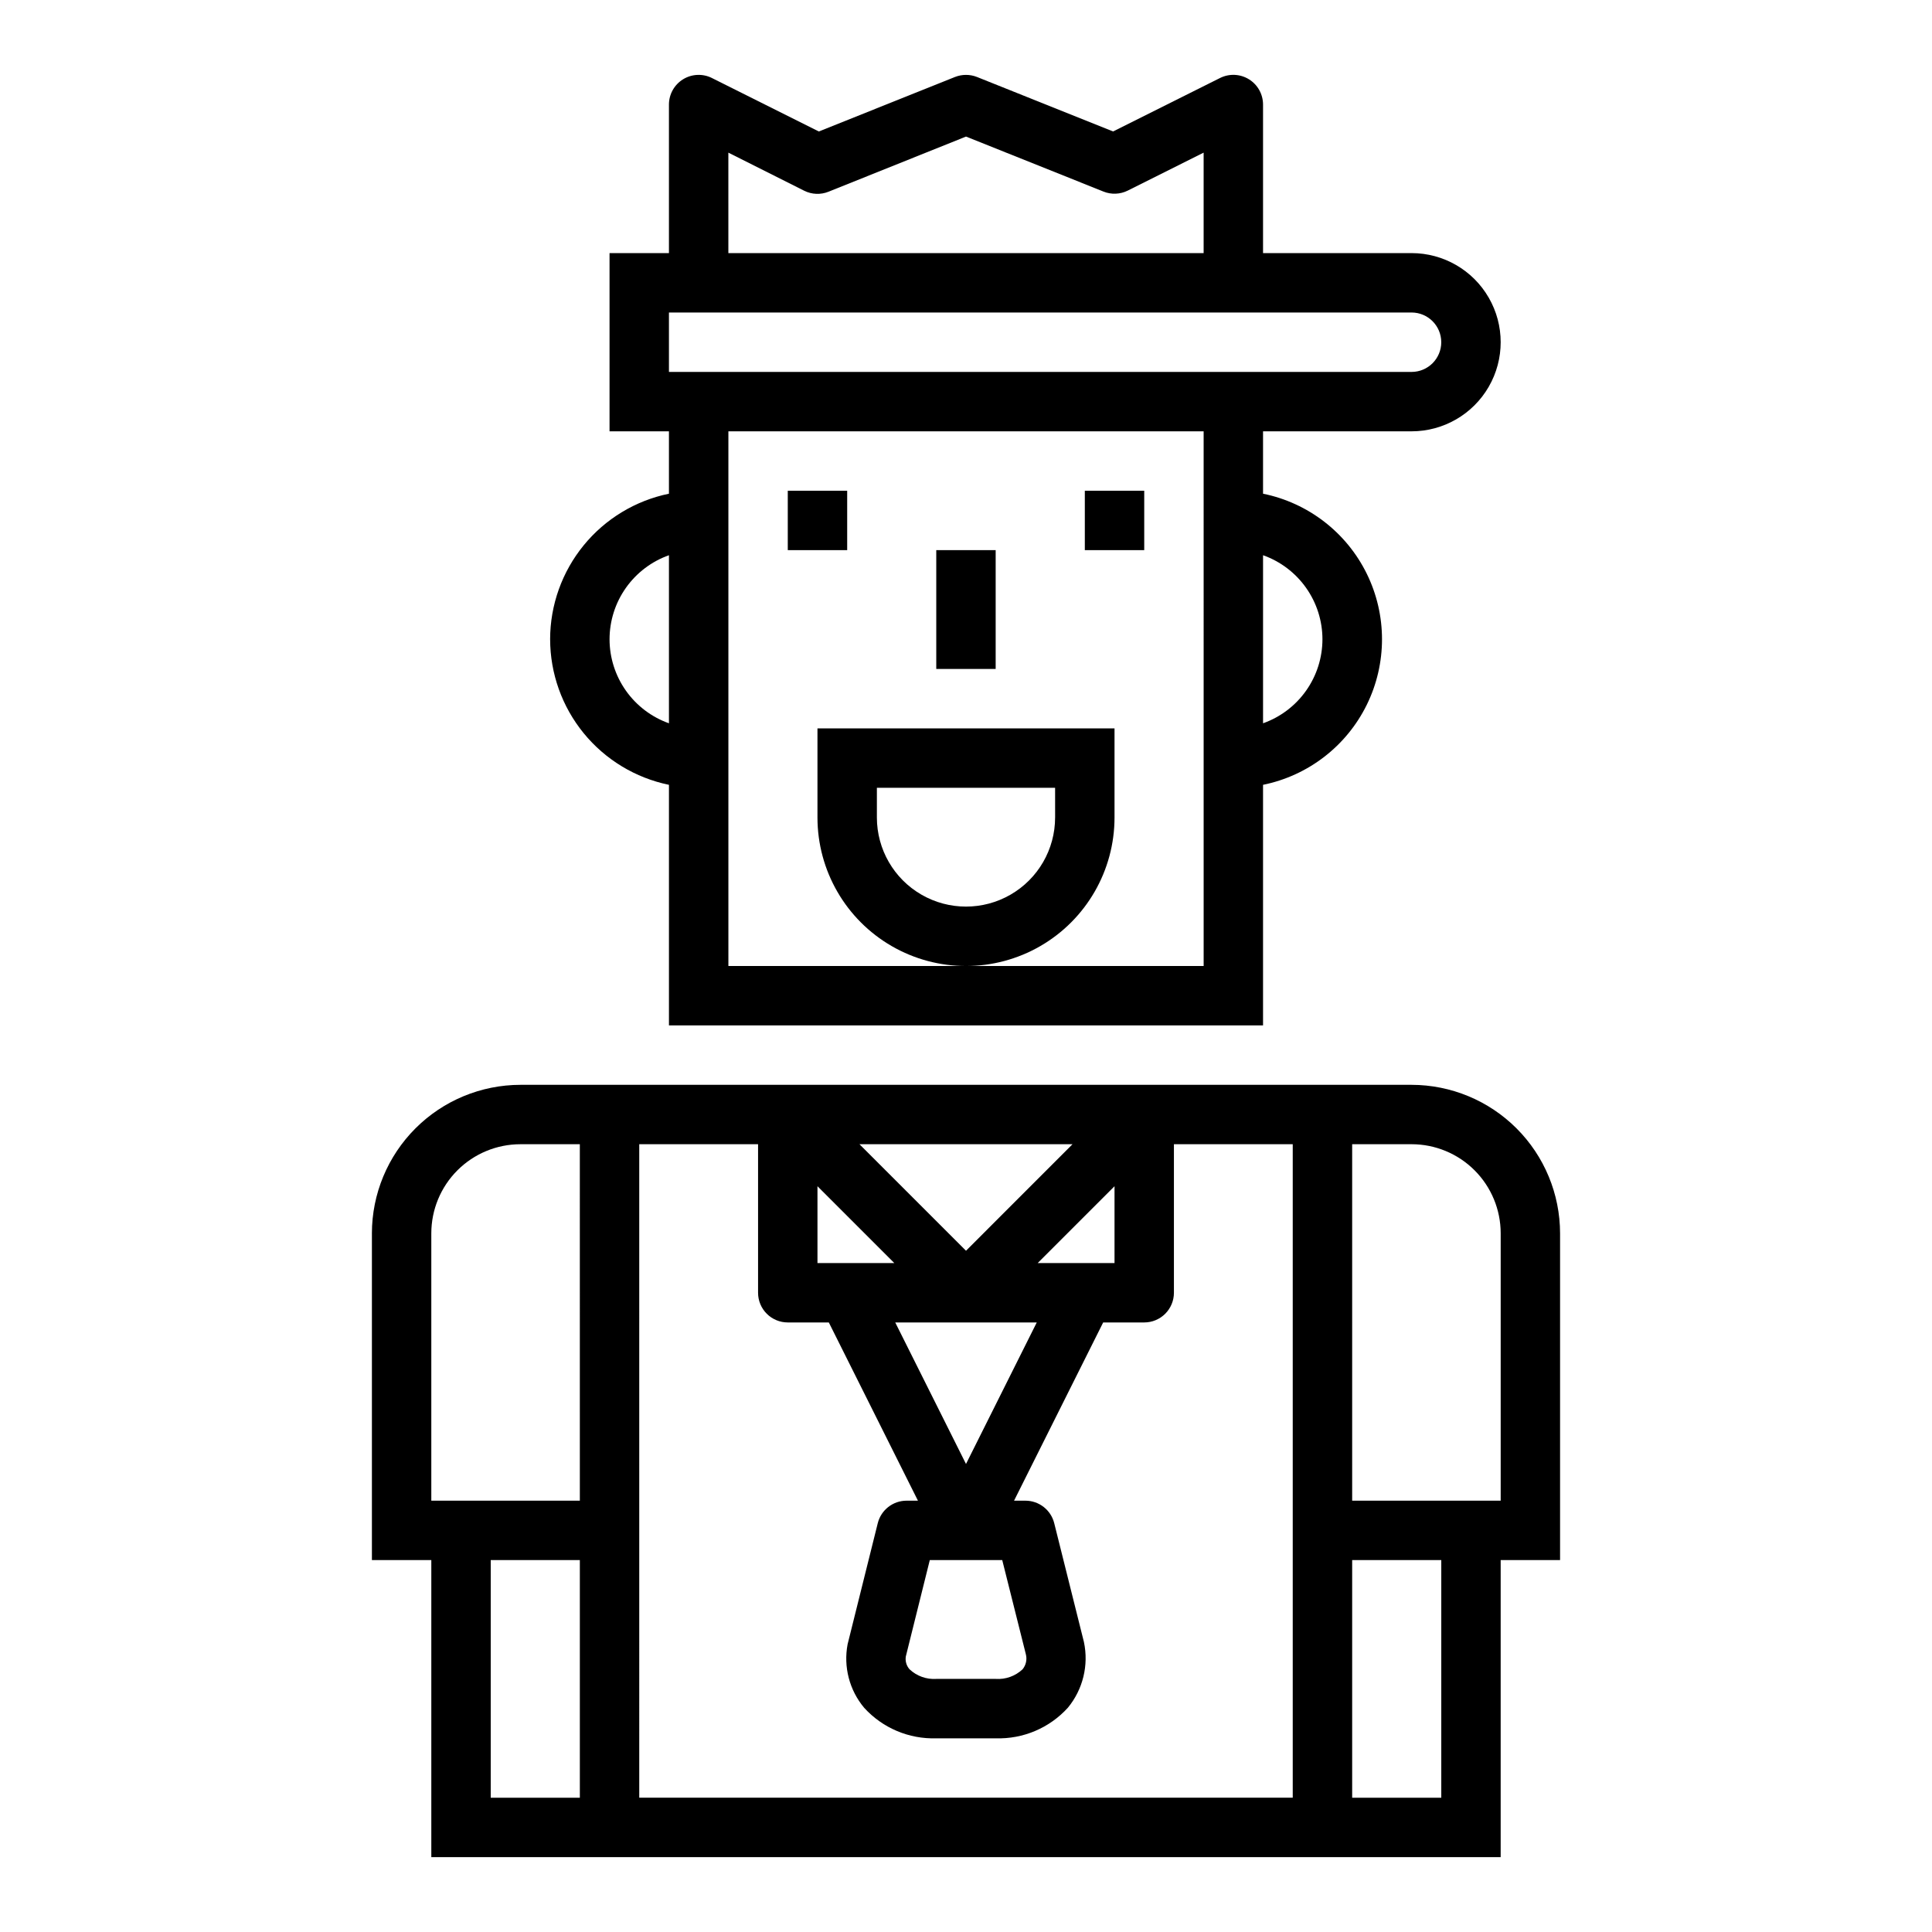
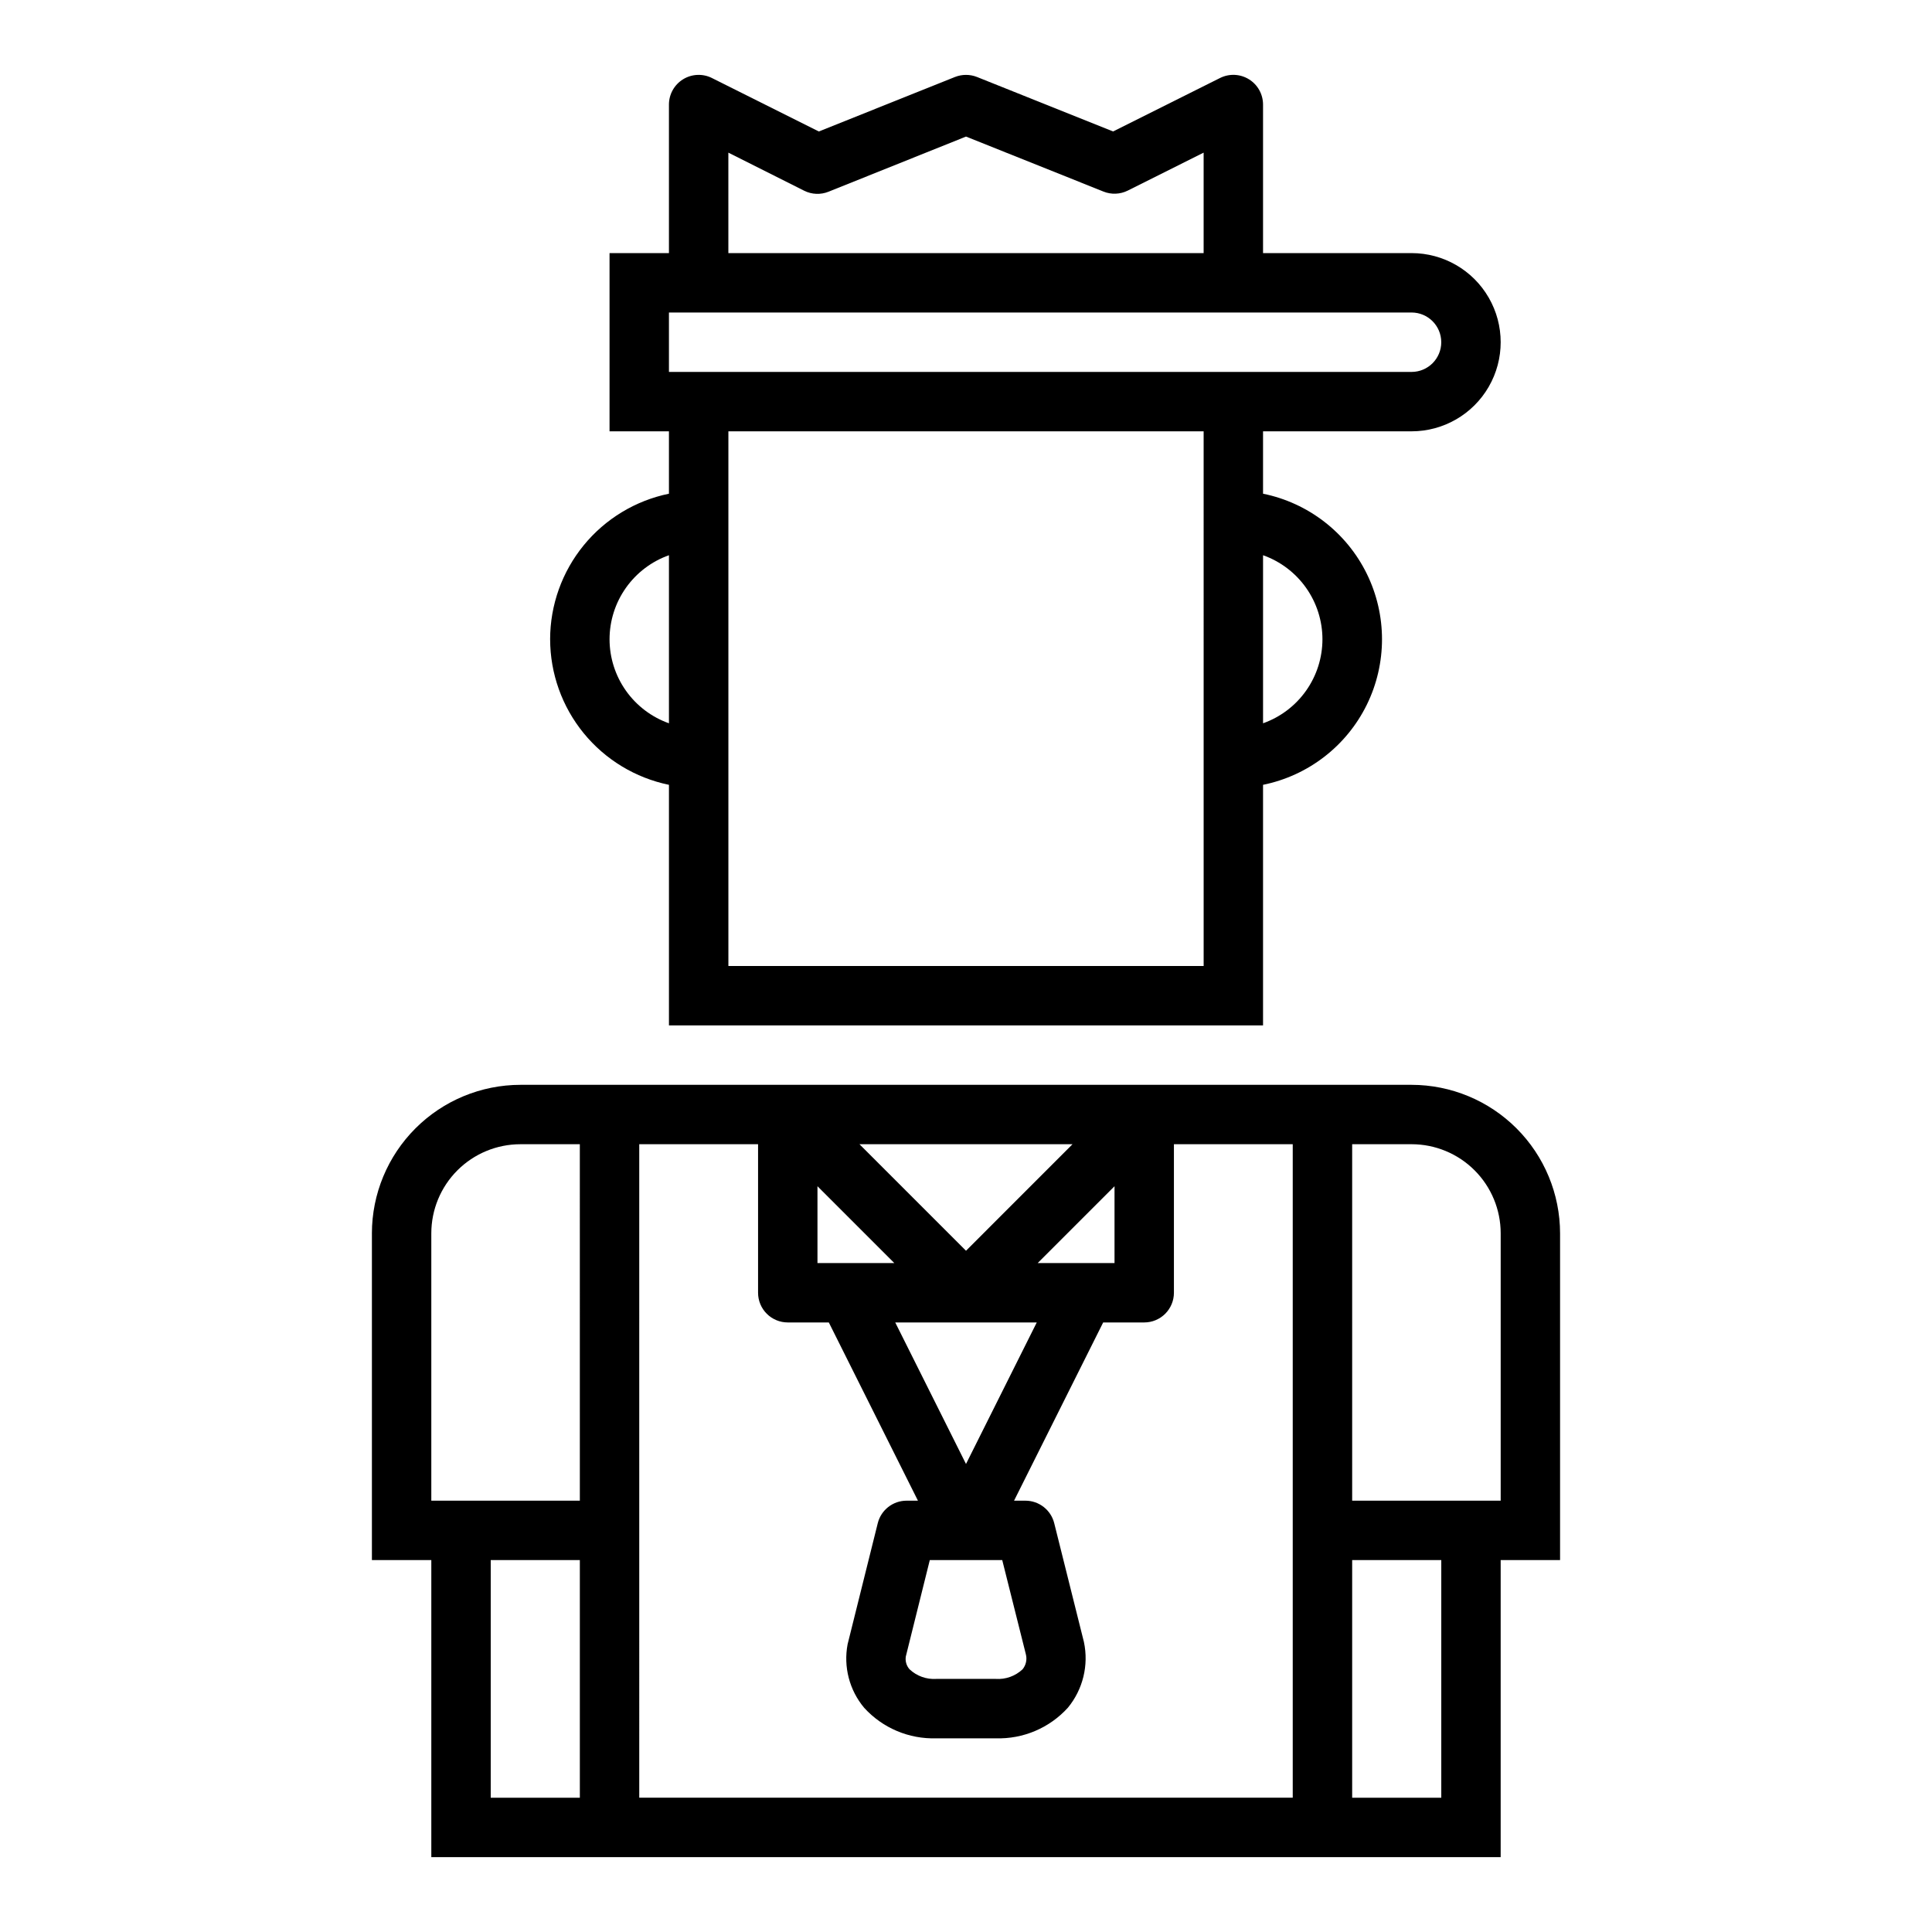
<svg xmlns="http://www.w3.org/2000/svg" fill="#000000" width="800px" height="800px" version="1.1" viewBox="144 144 512 512">
  <g>
-     <path d="m352.77 274.05h15.742v15.742h-15.742z" />
-     <path d="m431.49 274.05h15.742v15.742h-15.742z" />
+     <path d="m352.77 274.05h15.742h-15.742z" />
    <path d="m289.79 313.41c0.012 9.07 3.152 17.859 8.887 24.887 5.734 7.023 13.719 11.859 22.602 13.688v63.762h157.44v-63.762c11.957-2.43 22.109-10.262 27.492-21.211 5.379-10.949 5.379-23.777 0-34.727-5.383-10.949-15.535-18.781-27.492-21.211v-16.531h39.359c8.438 0 16.234-4.5 20.453-11.809 4.219-7.305 4.219-16.309 0-23.613-4.219-7.309-12.016-11.809-20.453-11.809h-39.359v-39.359c0-2.731-1.41-5.266-3.731-6.699-2.32-1.438-5.219-1.566-7.66-0.348l-28.34 14.168-36.07-14.434c-1.875-0.742-3.965-0.742-5.84 0l-36.078 14.438-28.34-14.168v-0.004c-2.438-1.215-5.336-1.082-7.652 0.352-2.32 1.438-3.731 3.969-3.731 6.695v39.359h-15.742v47.23h15.742v16.531c-8.883 1.828-16.867 6.664-22.602 13.688-5.734 7.027-8.875 15.816-8.887 24.887zm15.742 0h0.004c0.004-4.883 1.52-9.645 4.34-13.633 2.82-3.984 6.801-7.004 11.402-8.637v44.539c-4.602-1.633-8.582-4.652-11.402-8.637-2.82-3.988-4.336-8.75-4.34-13.633zm188.93 0c-0.004 4.883-1.52 9.645-4.34 13.633-2.816 3.984-6.801 7.004-11.402 8.637v-44.539c4.602 1.633 8.586 4.652 11.402 8.637 2.82 3.988 4.336 8.75 4.34 13.633zm-157.44-128.96 20.098 10.094c2.008 1.004 4.352 1.102 6.438 0.266l36.441-14.617 36.441 14.578h-0.004c2.086 0.836 4.43 0.738 6.441-0.266l20.098-10.055v26.625h-125.95zm-15.746 42.367h196.8c4.348 0 7.871 3.527 7.871 7.875s-3.523 7.871-7.871 7.871h-196.8zm141.7 31.488 0.004 141.7h-125.95v-141.7z" />
-     <path d="m392.12 289.79h15.742v31.488h-15.742z" />
-     <path d="m439.36 360.64v-23.613h-78.723v23.617-0.004c0 14.062 7.504 27.059 19.684 34.09 12.176 7.031 27.18 7.031 39.359 0 12.176-7.031 19.68-20.027 19.68-34.09zm-15.742 0h-0.004c0 8.438-4.5 16.234-11.809 20.453-7.305 4.219-16.309 4.219-23.613 0-7.309-4.219-11.809-12.016-11.809-20.453v-7.871h47.23z" />
    <path d="m242.56 470.85v86.59h15.742v78.723h283.39v-78.723h15.742v-86.59c-0.012-10.438-4.16-20.441-11.539-27.82-7.379-7.379-17.383-11.527-27.82-11.539h-236.16c-10.434 0.012-20.438 4.16-27.816 11.539-7.379 7.379-11.531 17.383-11.543 27.82zm55.105 149.57-23.617-0.004v-62.977h23.617zm228.29 0-23.617-0.004v-62.977h23.617zm-23.617-173.19h15.742c6.266 0 12.27 2.488 16.699 6.918 4.43 4.43 6.918 10.434 6.918 16.699v70.848h-39.359zm-92.734 110.21 6.25 24.914v0.004c0.379 1.402 0.055 2.902-0.863 4.027-1.918 1.801-4.496 2.723-7.117 2.543h-15.746c-2.609 0.172-5.176-0.75-7.082-2.543-0.832-0.93-1.195-2.184-0.992-3.414l6.352-25.531zm-48.965-99.074 20.359 20.355h-20.359zm58.113 36.098-18.75 37.504-18.754-37.504zm0.25-15.742 20.359-20.355v20.355zm-19-3.258-28.23-28.23h56.457zm-86.594-28.23h31.488v39.359c0 2.09 0.828 4.09 2.305 5.566 1.477 1.477 3.481 2.305 5.566 2.305h10.879l23.617 47.23-3.008 0.004c-3.609 0-6.758 2.457-7.637 5.957l-7.996 32.102v0.004c-1.129 5.973 0.477 12.141 4.375 16.805 4.879 5.379 11.875 8.34 19.129 8.109h15.746c7.258 0.23 14.25-2.731 19.129-8.109 3.996-4.856 5.559-11.27 4.25-17.422l-7.871-31.488c-0.879-3.5-4.027-5.957-7.637-5.957h-3.008l23.617-47.23 10.879-0.004c2.09 0 4.09-0.828 5.566-2.305s2.305-3.477 2.305-5.566v-39.359h31.488v173.18h-173.18zm-15.742 94.465h-39.363v-70.848c0-6.266 2.488-12.27 6.918-16.699 4.43-4.43 10.438-6.918 16.699-6.918h15.742z" />
  </g>
</svg>